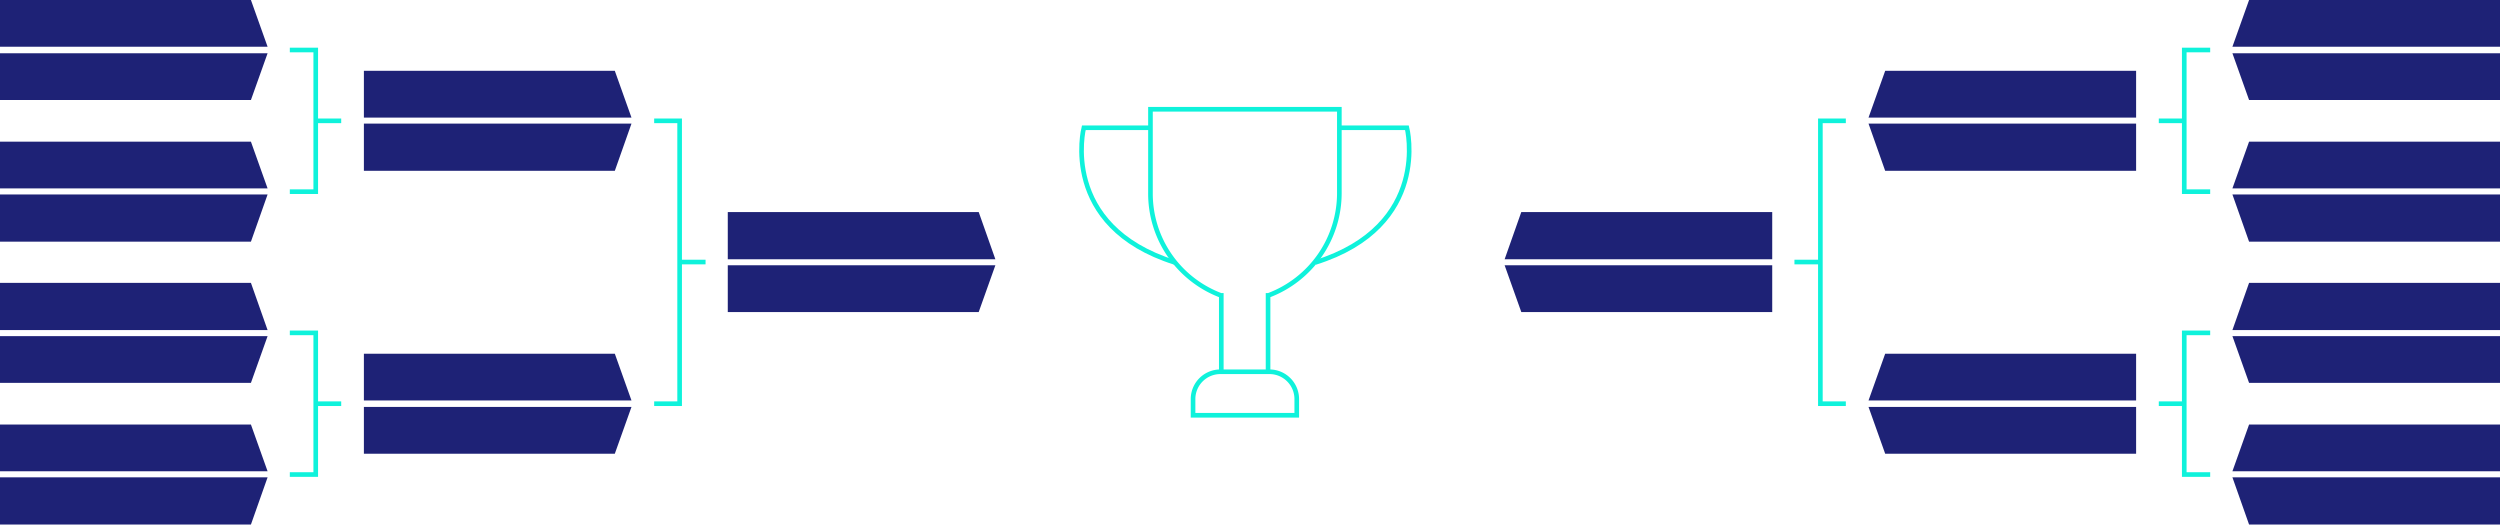
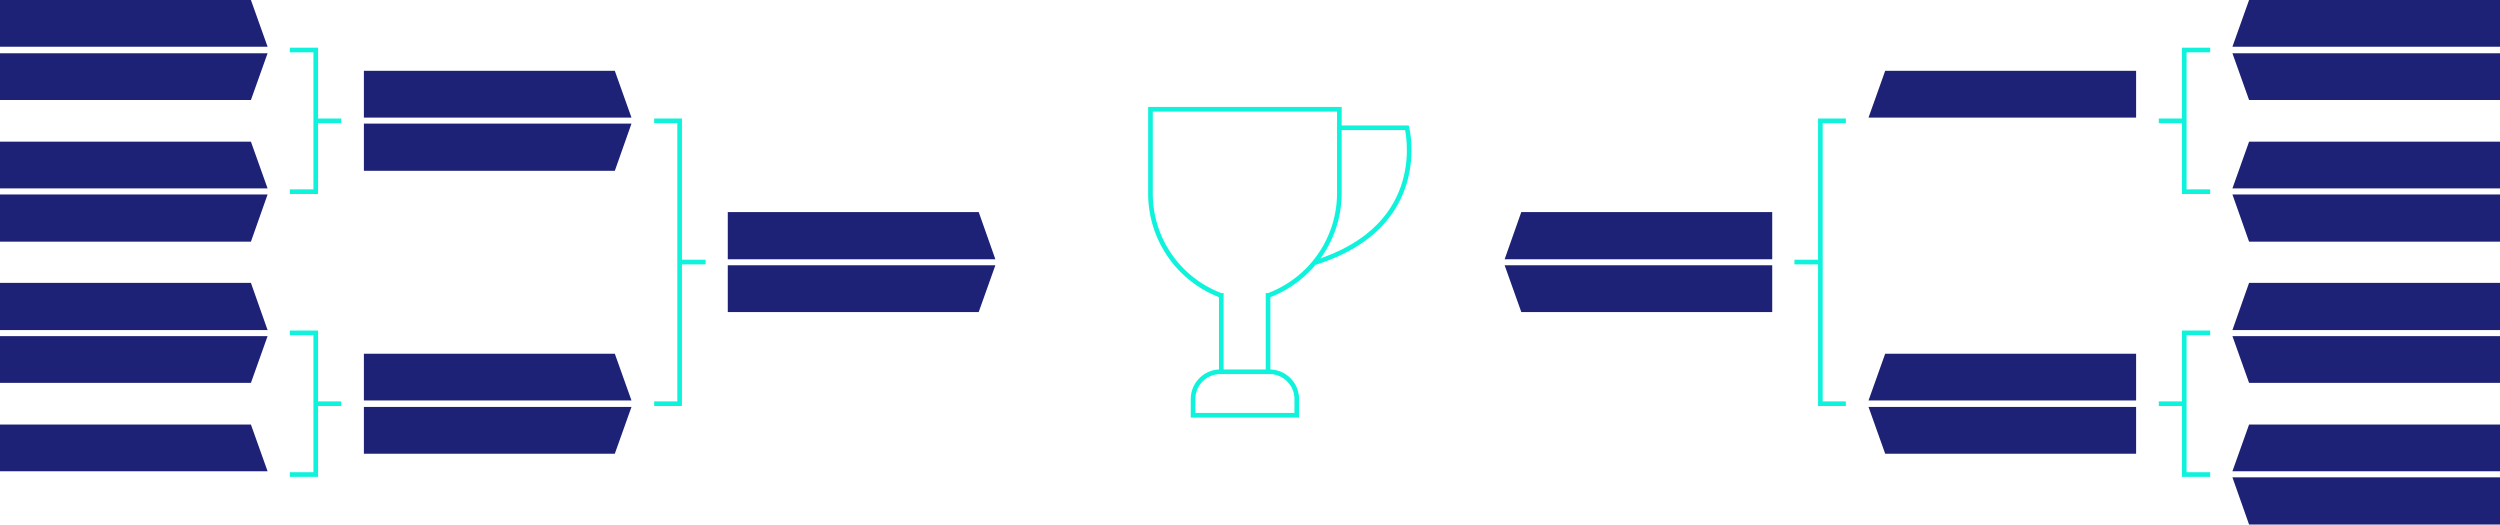
<svg xmlns="http://www.w3.org/2000/svg" viewBox="0 0 540 113.3">
  <defs>
    <style>.a{fill:#1e2276;}.b{fill:none;stroke:#0ff2db;stroke-miterlimit:10;}</style>
  </defs>
  <polygon class="a" points="136.4 25.4 78.6 25.4 78.6 15.3 132.8 15.3 136.4 25.4" />
  <polygon class="a" points="136.4 26.7 132.8 36.9 78.6 36.9 78.6 26.7 136.4 26.7" />
  <polygon class="a" points="136.4 86.5 78.6 86.5 78.6 76.4 132.8 76.4 136.4 86.5" />
  <polygon class="a" points="136.4 87.9 132.8 98 78.6 98 78.6 87.9 136.4 87.9" />
  <polygon class="a" points="215 56 157.2 56 157.2 45.8 211.4 45.8 215 56" />
  <polygon class="a" points="215 57.3 211.4 67.4 157.2 67.4 157.2 57.3 215 57.3" />
  <polygon class="a" points="57.8 10.1 0 10.1 0 0 54.2 0 57.8 10.1" />
  <polygon class="a" points="57.8 11.5 54.2 21.6 0 21.6 0 11.5 57.8 11.5" />
  <polygon class="a" points="57.8 40.7 0 40.7 0 30.6 54.2 30.6 57.8 40.7" />
  <polygon class="a" points="57.8 42 54.2 52.2 0 52.2 0 42 57.8 42" />
  <polygon class="a" points="57.8 71.3 0 71.3 0 61.1 54.2 61.1 57.8 71.3" />
  <polygon class="a" points="57.8 72.6 54.2 82.7 0 82.7 0 72.6 57.8 72.6" />
  <polygon class="a" points="57.8 101.8 0 101.8 0 91.7 54.2 91.7 57.8 101.8" />
-   <polygon class="a" points="57.8 103.1 54.2 113.3 0 113.3 0 103.1 57.8 103.1" />
  <polyline class="b" points="62.6 10.8 68.2 10.8 68.2 41.4 62.6 41.4" />
  <line class="b" x1="68.2" y1="26.1" x2="73.7" y2="26.1" />
  <polyline class="b" points="62.6 71.9 68.2 71.9 68.2 102.5 62.6 102.5" />
  <line class="b" x1="68.2" y1="87.2" x2="73.7" y2="87.2" />
  <polyline class="b" points="141.3 26.1 146.8 26.1 146.8 87.2 141.3 87.2" />
  <line class="b" x1="146.8" y1="56.6" x2="152.4" y2="56.6" />
  <polygon class="a" points="403.6 87.9 461.4 87.9 461.4 98 407.2 98 403.6 87.9" />
  <polygon class="a" points="403.6 86.5 407.2 76.4 461.4 76.4 461.4 86.5 403.6 86.5" />
-   <polygon class="a" points="403.6 26.7 461.4 26.7 461.4 36.9 407.2 36.9 403.6 26.7" />
  <polygon class="a" points="403.6 25.4 407.2 15.3 461.4 15.3 461.4 25.4 403.6 25.4" />
  <polygon class="a" points="325 57.3 382.8 57.3 382.8 67.4 328.6 67.4 325 57.3" />
  <polygon class="a" points="325 56 328.6 45.8 382.8 45.8 382.8 56 325 56" />
  <polygon class="a" points="482.2 103.1 540 103.1 540 113.3 485.8 113.3 482.2 103.1" />
  <polygon class="a" points="482.2 101.8 485.8 91.7 540 91.7 540 101.8 482.2 101.8" />
  <polygon class="a" points="482.2 72.6 540 72.6 540 82.7 485.8 82.7 482.2 72.6" />
  <polygon class="a" points="482.2 71.3 485.8 61.1 540 61.1 540 71.3 482.2 71.3" />
  <polygon class="a" points="482.2 42 540 42 540 52.2 485.8 52.2 482.2 42" />
  <polygon class="a" points="482.2 40.7 485.8 30.6 540 30.6 540 40.7 482.2 40.7" />
  <polygon class="a" points="482.2 11.5 540 11.5 540 21.6 485.8 21.6 482.2 11.5" />
  <polygon class="a" points="482.2 10.1 485.8 0 540 0 540 10.1 482.2 10.1" />
  <polyline class="b" points="477.4 102.5 471.8 102.5 471.8 71.9 477.4 71.9" />
  <line class="b" x1="471.8" y1="87.2" x2="466.3" y2="87.2" />
  <polyline class="b" points="477.4 41.4 471.8 41.4 471.8 10.8 477.4 10.8" />
  <line class="b" x1="471.8" y1="26.1" x2="466.3" y2="26.1" />
  <polyline class="b" points="398.7 87.2 393.2 87.2 393.2 26.1 398.7 26.1" />
  <line class="b" x1="393.2" y1="56.6" x2="387.6" y2="56.6" />
  <path class="b" d="M263.8,80.3V63.8h-.1a23.5,23.5,0,0,1-15.2-22.1V23.6h40.8V41.7A23.6,23.6,0,0,1,274,63.8h-.1V80.3" />
-   <path class="b" d="M263.6,80.3h10.6a5.9,5.9,0,0,1,5.9,5.9v3.5a0,0,0,0,1,0,0H257.7a0,0,0,0,1,0,0V86.2A5.9,5.9,0,0,1,263.6,80.3Z" />
-   <path class="b" d="M248.7,27.6H234.1s-5.4,21.2,19.7,29.1" />
+   <path class="b" d="M263.6,80.3h10.6a5.9,5.9,0,0,1,5.9,5.9v3.5a0,0,0,0,1,0,0H257.7a0,0,0,0,1,0,0V86.2A5.9,5.9,0,0,1,263.6,80.3" />
  <path class="b" d="M289.2,27.6h14.7s5.4,21.2-19.8,29.1" />
</svg>